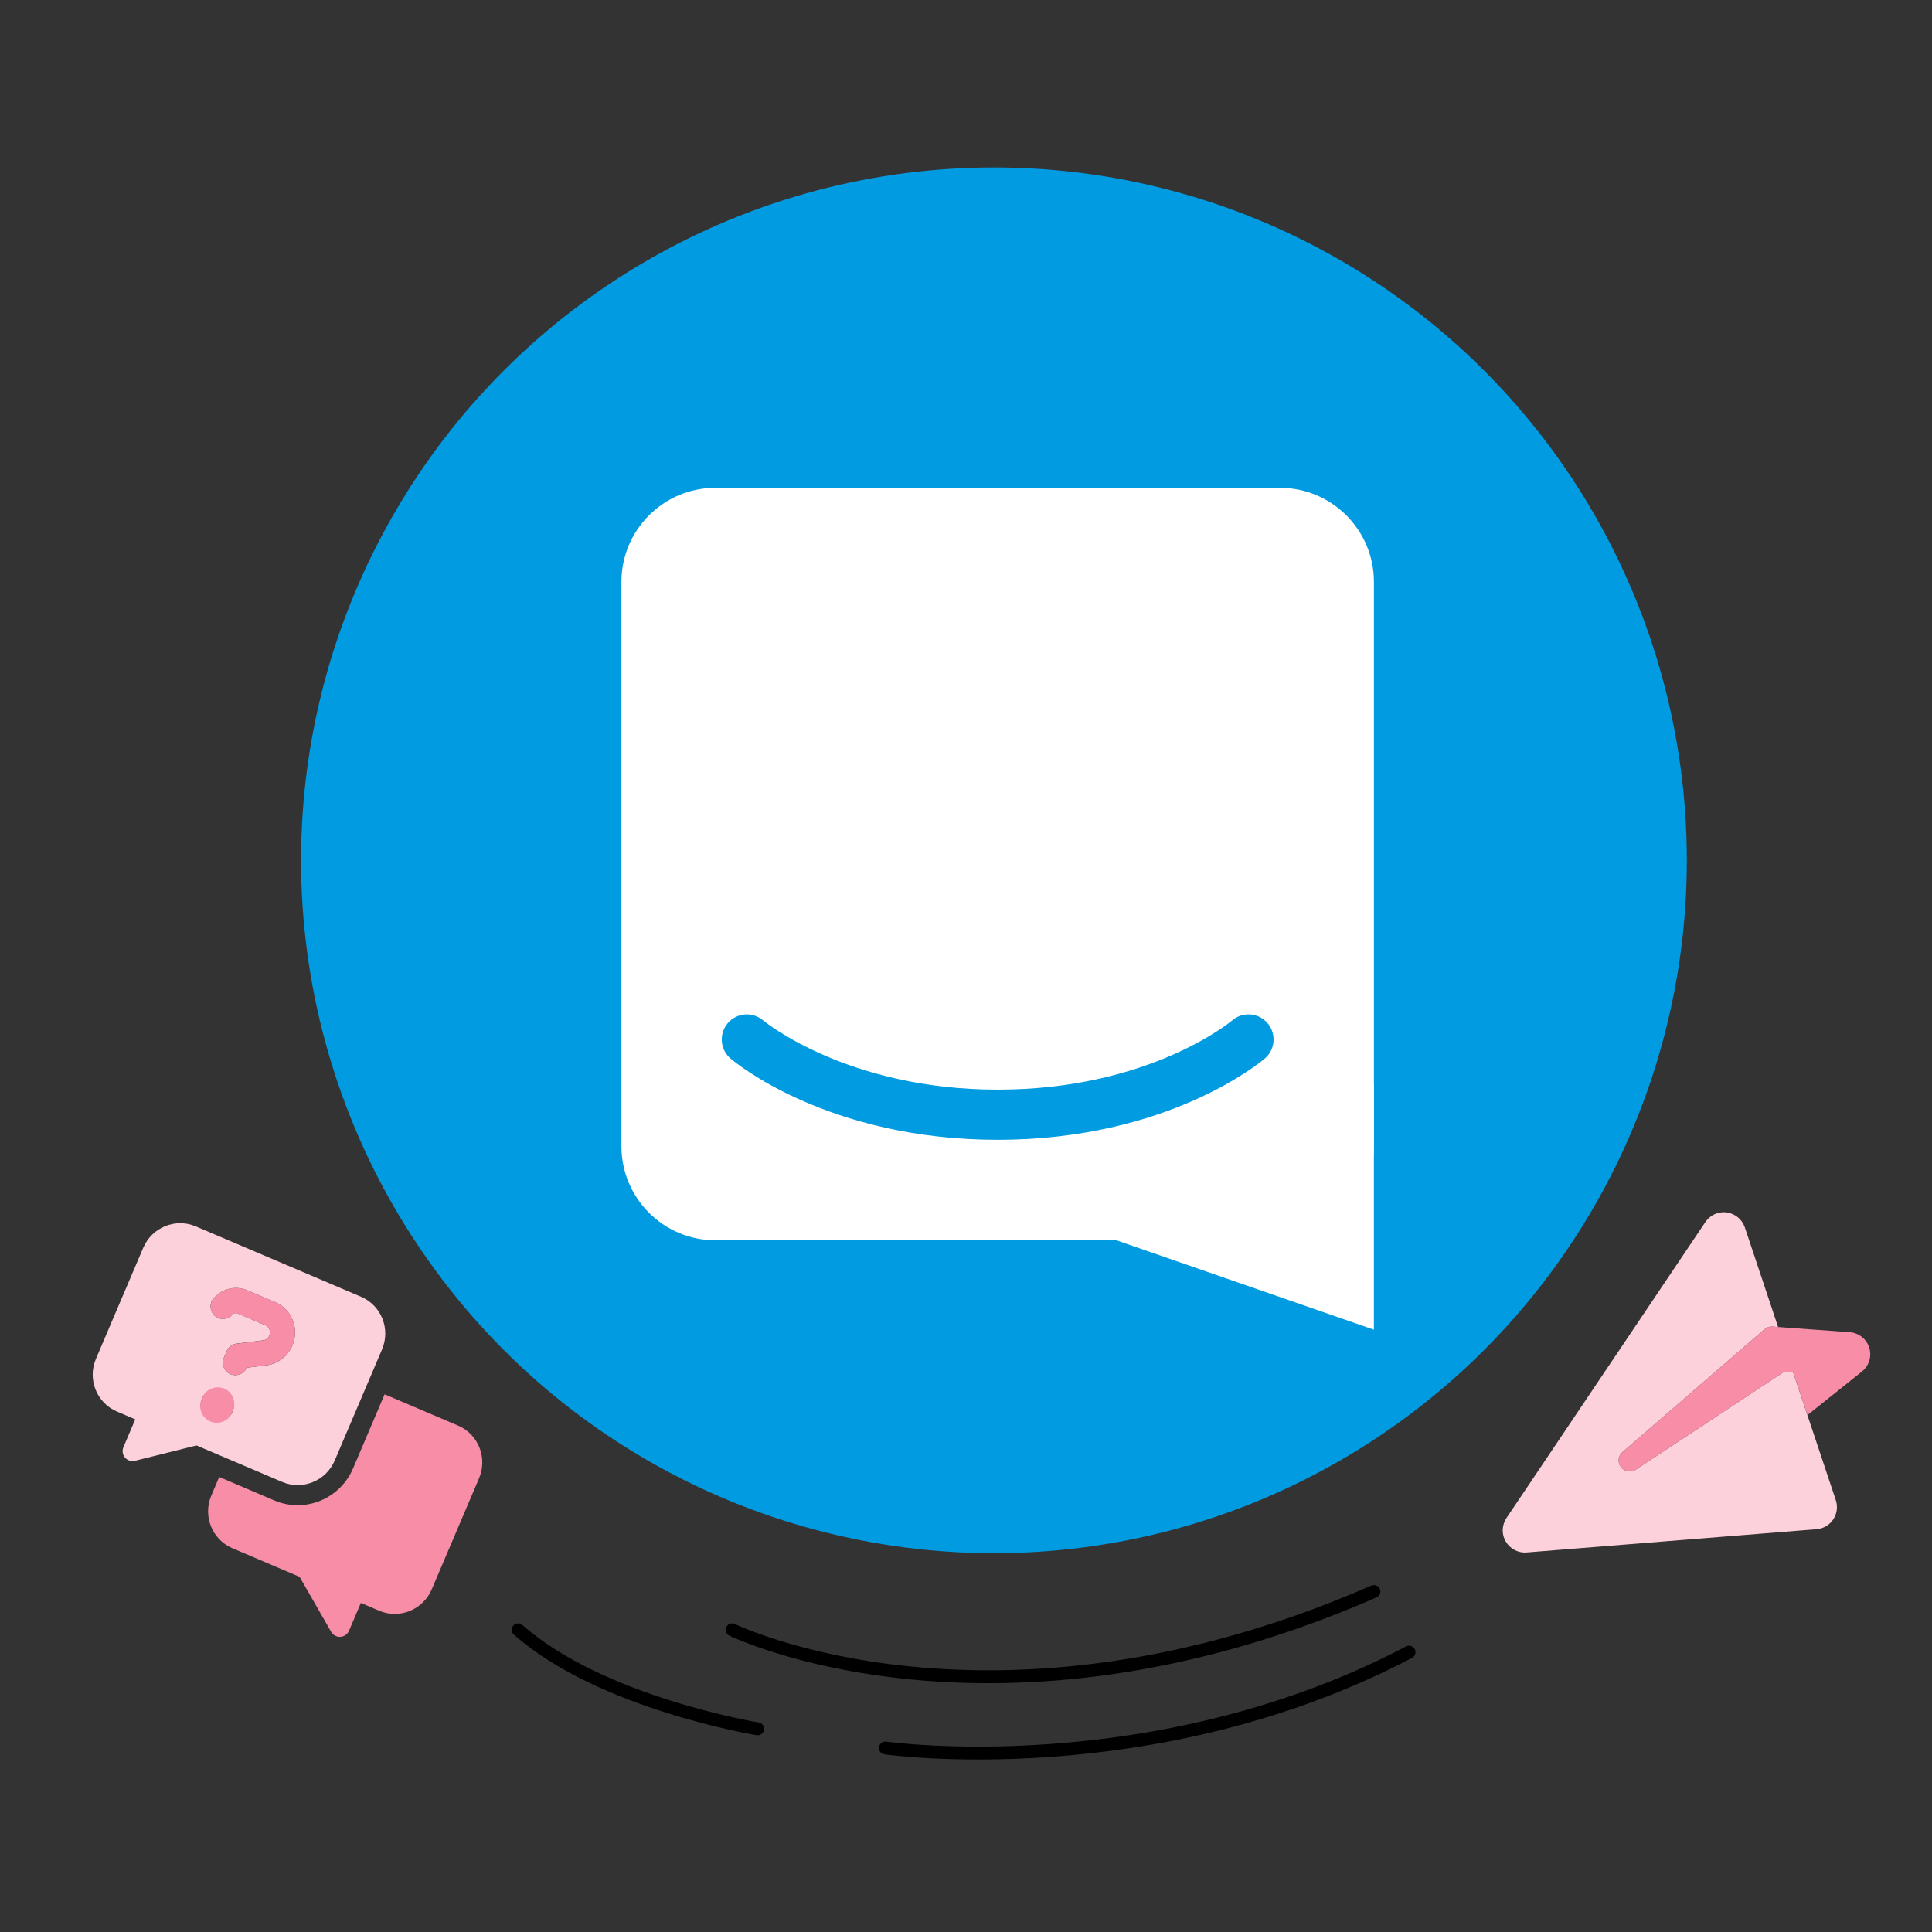
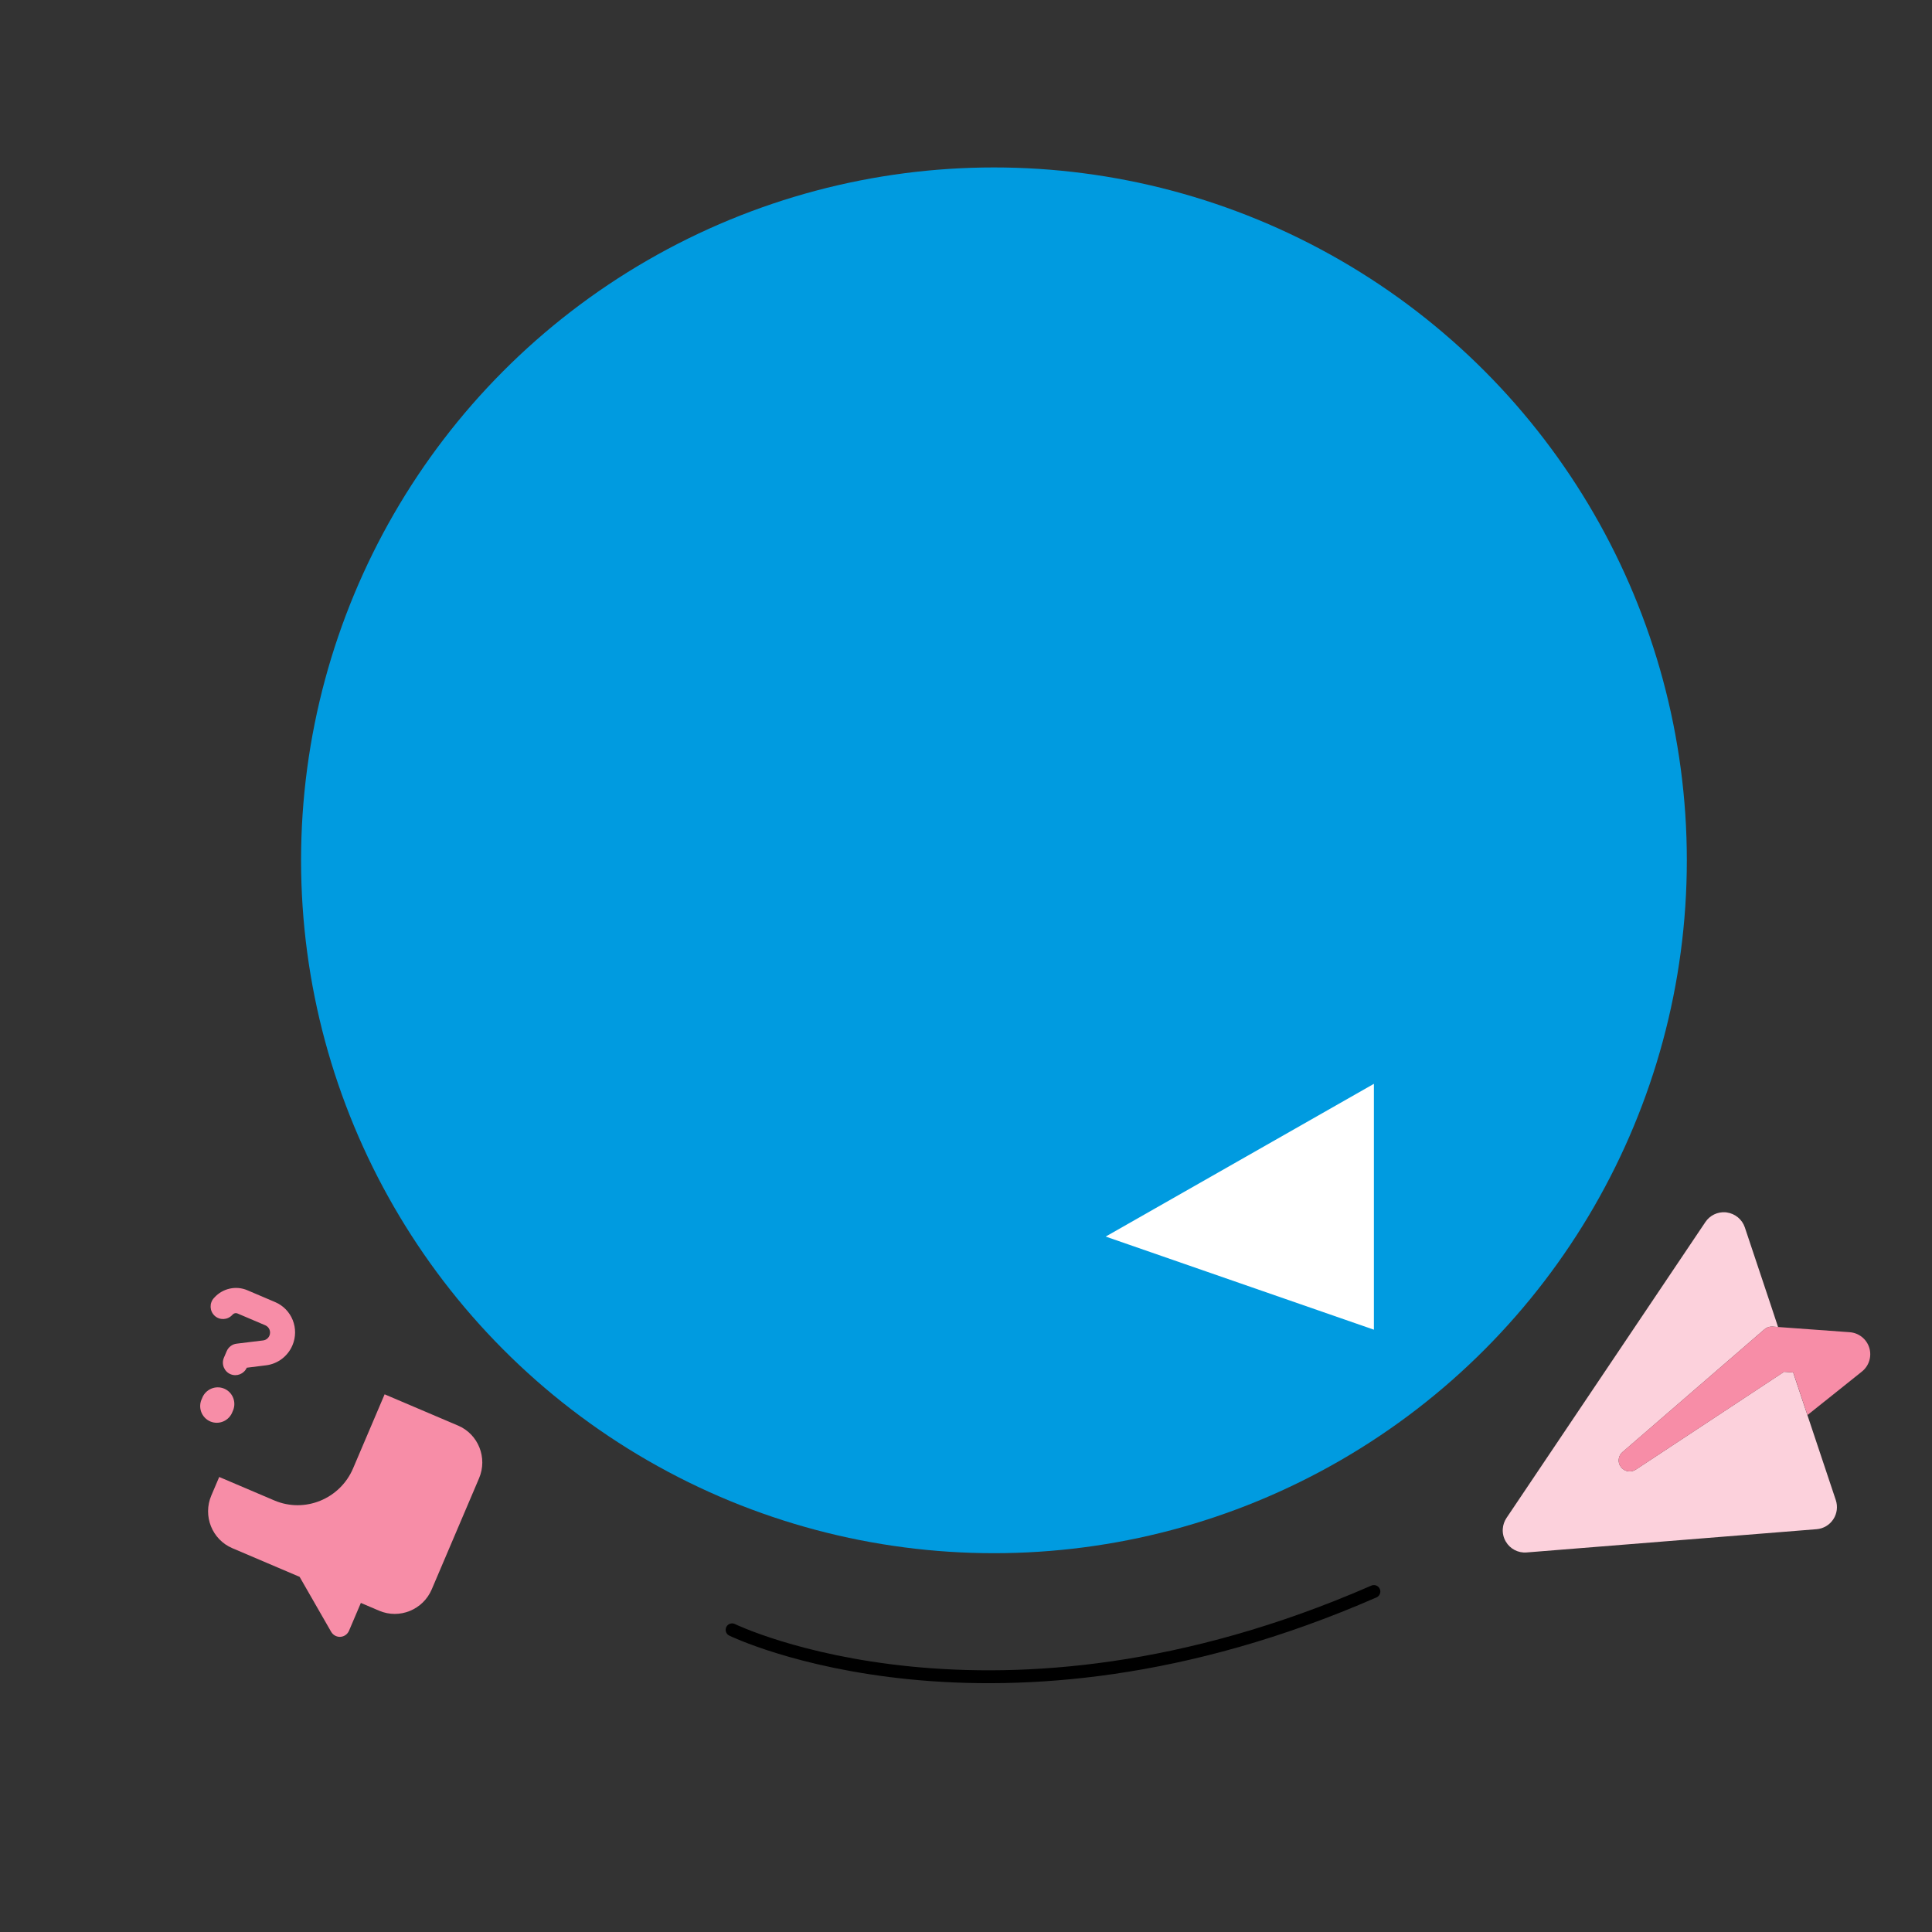
<svg xmlns="http://www.w3.org/2000/svg" width="150" height="150" viewBox="0 0 150 150" fill="none">
  <rect x="0" y="0" width="150" height="150" fill="#333333" stroke="none" />
  <circle cx="77.17" cy="66.795" r="53.795" fill="#009BE0" />
  <path d="M106.669 103.237V84.148L85.845 96.007L106.669 103.237Z" fill="white" />
  <g clip-path="url(#clip0_86_92)">
    <path d="M98.2 82.183C97.899 82.441 90.685 88.494 77.458 88.494C64.232 88.494 57.018 82.441 56.717 82.183C56.325 81.847 56.082 81.369 56.043 80.854C56.003 80.339 56.17 79.829 56.506 79.437C56.841 79.045 57.318 78.803 57.832 78.762C58.346 78.722 58.855 78.887 59.247 79.222C59.361 79.318 65.803 84.599 77.459 84.599C89.26 84.599 95.602 79.28 95.665 79.226C96.48 78.526 97.712 78.62 98.411 79.437C98.747 79.829 98.914 80.339 98.874 80.854C98.835 81.369 98.593 81.847 98.2 82.183ZM99.367 37.873H55.55C51.517 37.873 48.247 41.143 48.247 45.176V88.993C48.247 93.026 51.517 96.296 55.55 96.296H99.367C103.4 96.296 106.67 93.026 106.67 88.993V45.176C106.67 41.143 103.4 37.873 99.367 37.873Z" fill="white" />
  </g>
  <path d="M56.841 126.54C56.841 126.54 77.169 136.456 106.669 123.565" stroke="black" stroke-linecap="round" />
-   <path d="M68.74 135.712C68.74 135.712 89.564 138.687 109.396 128.275" stroke="black" stroke-linecap="round" />
-   <path d="M40.23 126.54C46.676 132.242 58.823 134.225 58.823 134.225" stroke="black" stroke-linecap="round" />
  <path d="M133.959 94.121C133.997 94.124 134.029 94.126 134.066 94.134C134.716 94.225 135.259 94.673 135.467 95.291L137.531 101.467L138.047 103.028L137.618 102.996C137.394 102.98 137.168 103.055 136.995 103.204L136.249 103.849C132.827 106.807 129.405 109.765 125.988 112.724C125.982 112.729 125.976 112.734 125.971 112.734C125.799 112.882 125.704 113.08 125.678 113.288C125.652 113.496 125.706 113.715 125.844 113.892C126.006 114.103 126.234 114.222 126.47 114.239C126.652 114.252 126.838 114.206 127.002 114.1L138.515 106.505L139.221 106.557C139.588 107.66 139.959 108.763 140.326 109.866C141.059 112.066 141.792 114.266 142.531 116.467C142.699 116.969 142.627 117.518 142.336 117.959C142.046 118.401 141.568 118.684 141.043 118.726L118.527 120.532C117.872 120.587 117.24 120.256 116.91 119.688C116.728 119.379 116.651 119.035 116.676 118.692C116.697 118.398 116.793 118.114 116.962 117.857L132.409 94.875C132.753 94.362 133.349 94.077 133.959 94.121Z" fill="#FCD1DC" />
  <path d="M127.007 114.1C126.628 114.347 126.123 114.262 125.848 113.903C125.573 113.544 125.626 113.032 125.971 112.734L136.248 103.849L136.995 103.204C137.167 103.055 137.393 102.98 137.618 102.997L138.046 103.028L141.044 103.246L143.613 103.433C144.319 103.484 144.919 103.963 145.129 104.635C145.338 105.307 145.113 106.044 144.558 106.488L140.331 109.866L139.226 106.557L138.52 106.506L127.007 114.1Z" fill="#F78DA7" />
-   <path d="M11.122 96.875L7.449 105.5C6.773 107.086 7.503 108.92 9.076 109.59L10.502 110.198L9.584 112.354C9.467 112.628 9.513 112.94 9.702 113.163C9.891 113.387 10.192 113.483 10.48 113.415L15.257 112.223L21.91 115.057C23.483 115.727 25.312 114.982 25.987 113.396L29.661 104.771C30.336 103.185 29.606 101.351 28.033 100.681L15.199 95.215C13.626 94.545 11.797 95.289 11.122 96.875ZM16.506 100.909C16.536 100.863 16.571 100.82 16.61 100.778C16.62 100.766 16.632 100.75 16.646 100.741C17.296 100.03 18.32 99.803 19.202 100.179C19.924 100.486 20.646 100.794 21.364 101.099C22.66 101.651 23.256 103.158 22.701 104.46C22.341 105.305 21.557 105.899 20.652 106.008C20.154 106.066 19.657 106.131 19.159 106.189C18.941 106.675 18.378 106.897 17.893 106.69C17.648 106.586 17.467 106.392 17.377 106.157C17.331 106.042 17.307 105.915 17.308 105.788C17.309 105.725 17.314 105.663 17.325 105.599C17.334 105.566 17.341 105.537 17.35 105.504C17.359 105.47 17.371 105.443 17.384 105.412C17.455 105.246 17.527 105.075 17.604 104.895C17.61 104.882 17.617 104.864 17.625 104.846C17.633 104.828 17.647 104.807 17.654 104.789C17.676 104.751 17.7 104.719 17.726 104.682C17.781 104.615 17.839 104.555 17.907 104.504C18.041 104.402 18.2 104.337 18.377 104.317C19.061 104.231 19.743 104.15 20.427 104.065C20.645 104.036 20.83 103.897 20.916 103.695C21.05 103.38 20.903 103.021 20.596 102.89L18.434 101.969C18.31 101.916 18.164 101.949 18.07 102.047C18.059 102.059 18.047 102.075 18.032 102.085C17.669 102.481 17.055 102.512 16.663 102.149C16.509 102.003 16.411 101.824 16.372 101.632C16.351 101.533 16.35 101.437 16.355 101.338C16.361 101.288 16.371 101.239 16.381 101.19C16.39 101.157 16.401 101.119 16.401 101.119L16.427 101.045C16.448 100.996 16.454 100.982 16.464 100.971C16.474 100.948 16.49 100.923 16.506 100.898L16.506 100.909ZM15.737 108.463C15.759 108.424 15.78 108.386 15.805 108.354C15.855 108.285 15.91 108.218 15.972 108.159C16.091 108.04 16.235 107.948 16.388 107.886C16.694 107.761 17.05 107.753 17.38 107.894C18.035 108.173 18.342 108.935 18.059 109.6C17.776 110.265 17.018 110.574 16.358 110.293C16.028 110.152 15.792 109.892 15.665 109.584C15.604 109.43 15.57 109.262 15.574 109.094C15.573 109.009 15.583 108.923 15.598 108.839C15.606 108.794 15.619 108.752 15.632 108.71C15.641 108.687 15.645 108.667 15.654 108.645C15.664 108.623 15.671 108.605 15.685 108.573C15.691 108.56 15.7 108.537 15.708 108.519C15.715 108.501 15.729 108.481 15.737 108.463Z" fill="#FCD1DC" />
-   <path d="M16.648 100.736C17.298 100.026 18.322 99.798 19.204 100.174L21.365 101.095C22.662 101.647 23.258 103.153 22.703 104.456C22.343 105.301 21.558 105.895 20.654 106.003L19.159 106.189C18.941 106.675 18.378 106.897 17.892 106.69C17.402 106.481 17.173 105.906 17.384 105.412L17.598 104.909C17.736 104.585 18.031 104.361 18.375 104.322L20.429 104.071C20.647 104.042 20.832 103.904 20.918 103.701C21.052 103.387 20.905 103.027 20.598 102.896L18.437 101.976C18.312 101.922 18.166 101.956 18.072 102.054L18.035 102.091C17.671 102.488 17.058 102.519 16.665 102.155C16.272 101.791 16.245 101.175 16.609 100.778L16.646 100.741L16.648 100.736ZM15.681 108.582C15.74 108.415 15.833 108.261 15.954 108.13C16.075 108 16.221 107.896 16.383 107.824C16.545 107.752 16.72 107.714 16.896 107.713C17.073 107.711 17.248 107.746 17.41 107.815C17.573 107.884 17.719 107.986 17.841 108.115C17.962 108.243 18.056 108.395 18.116 108.562C18.177 108.729 18.203 108.906 18.192 109.084C18.182 109.261 18.135 109.435 18.056 109.594C17.996 109.762 17.903 109.915 17.782 110.046C17.662 110.176 17.516 110.281 17.354 110.352C17.192 110.424 17.017 110.462 16.84 110.464C16.663 110.465 16.489 110.43 16.326 110.361C16.164 110.292 16.017 110.19 15.896 110.061C15.775 109.933 15.681 109.781 15.62 109.614C15.56 109.447 15.534 109.27 15.544 109.093C15.555 108.915 15.601 108.741 15.681 108.582ZM16.407 116.11L17.02 114.672L21.298 116.494C23.66 117.5 26.399 116.385 27.413 114.004L29.862 108.254L35.566 110.683C37.139 111.353 37.869 113.187 37.194 114.773L33.52 123.398C32.844 124.984 31.016 125.728 29.443 125.058L28.017 124.451L27.099 126.607C26.982 126.881 26.725 127.064 26.433 127.083C26.141 127.102 25.863 126.951 25.713 126.697L23.262 122.426L18.035 120.199C16.462 119.529 15.732 117.695 16.407 116.11Z" fill="#F78DA7" />
+   <path d="M16.648 100.736C17.298 100.026 18.322 99.798 19.204 100.174L21.365 101.095C22.662 101.647 23.258 103.153 22.703 104.456C22.343 105.301 21.558 105.895 20.654 106.003L19.159 106.189C18.941 106.675 18.378 106.897 17.892 106.69C17.402 106.481 17.173 105.906 17.384 105.412L17.598 104.909C17.736 104.585 18.031 104.361 18.375 104.322L20.429 104.071C20.647 104.042 20.832 103.904 20.918 103.701C21.052 103.387 20.905 103.027 20.598 102.896L18.437 101.976C18.312 101.922 18.166 101.956 18.072 102.054L18.035 102.091C17.671 102.488 17.058 102.519 16.665 102.155C16.272 101.791 16.245 101.175 16.609 100.778L16.646 100.741L16.648 100.736M15.681 108.582C15.74 108.415 15.833 108.261 15.954 108.13C16.075 108 16.221 107.896 16.383 107.824C16.545 107.752 16.72 107.714 16.896 107.713C17.073 107.711 17.248 107.746 17.41 107.815C17.573 107.884 17.719 107.986 17.841 108.115C17.962 108.243 18.056 108.395 18.116 108.562C18.177 108.729 18.203 108.906 18.192 109.084C18.182 109.261 18.135 109.435 18.056 109.594C17.996 109.762 17.903 109.915 17.782 110.046C17.662 110.176 17.516 110.281 17.354 110.352C17.192 110.424 17.017 110.462 16.84 110.464C16.663 110.465 16.489 110.43 16.326 110.361C16.164 110.292 16.017 110.19 15.896 110.061C15.775 109.933 15.681 109.781 15.62 109.614C15.56 109.447 15.534 109.27 15.544 109.093C15.555 108.915 15.601 108.741 15.681 108.582ZM16.407 116.11L17.02 114.672L21.298 116.494C23.66 117.5 26.399 116.385 27.413 114.004L29.862 108.254L35.566 110.683C37.139 111.353 37.869 113.187 37.194 114.773L33.52 123.398C32.844 124.984 31.016 125.728 29.443 125.058L28.017 124.451L27.099 126.607C26.982 126.881 26.725 127.064 26.433 127.083C26.141 127.102 25.863 126.951 25.713 126.697L23.262 122.426L18.035 120.199C16.462 119.529 15.732 117.695 16.407 116.11Z" fill="#F78DA7" />
  <defs>
    <clipPath id="clip0_86_92">
-       <rect width="58.423" height="58.423" fill="white" transform="translate(48.247 37.873)" />
-     </clipPath>
+       </clipPath>
  </defs>
</svg>